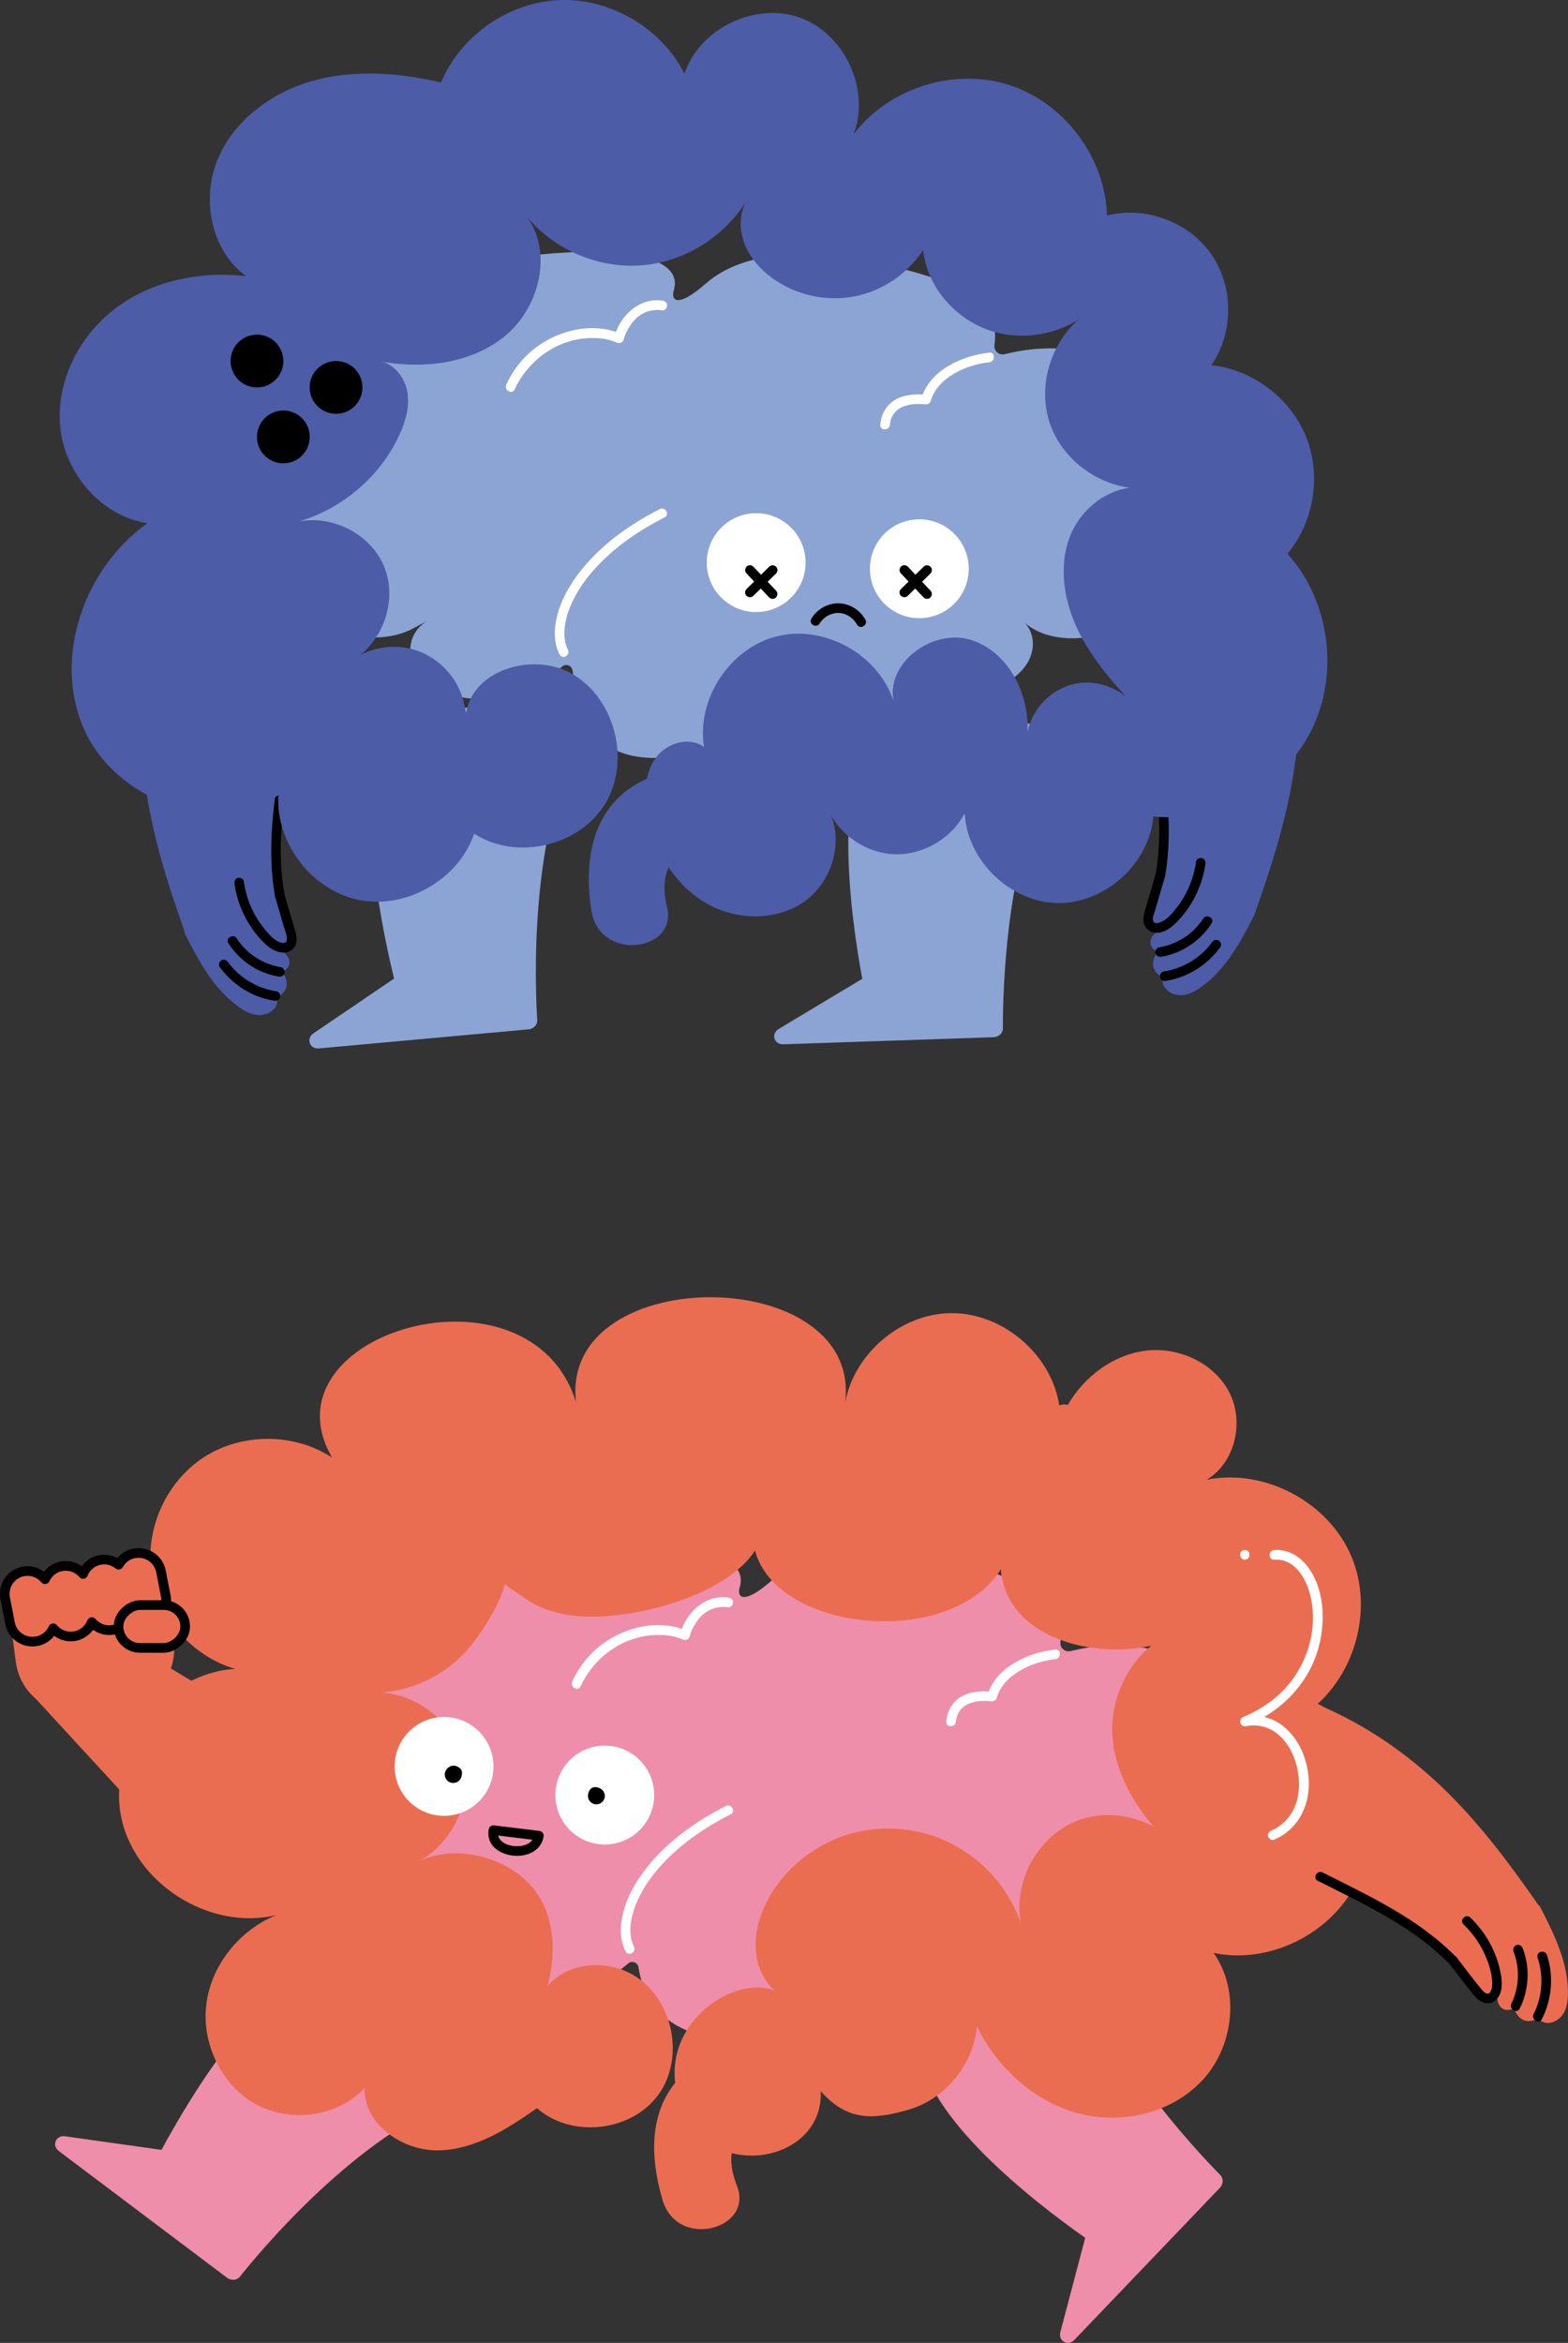
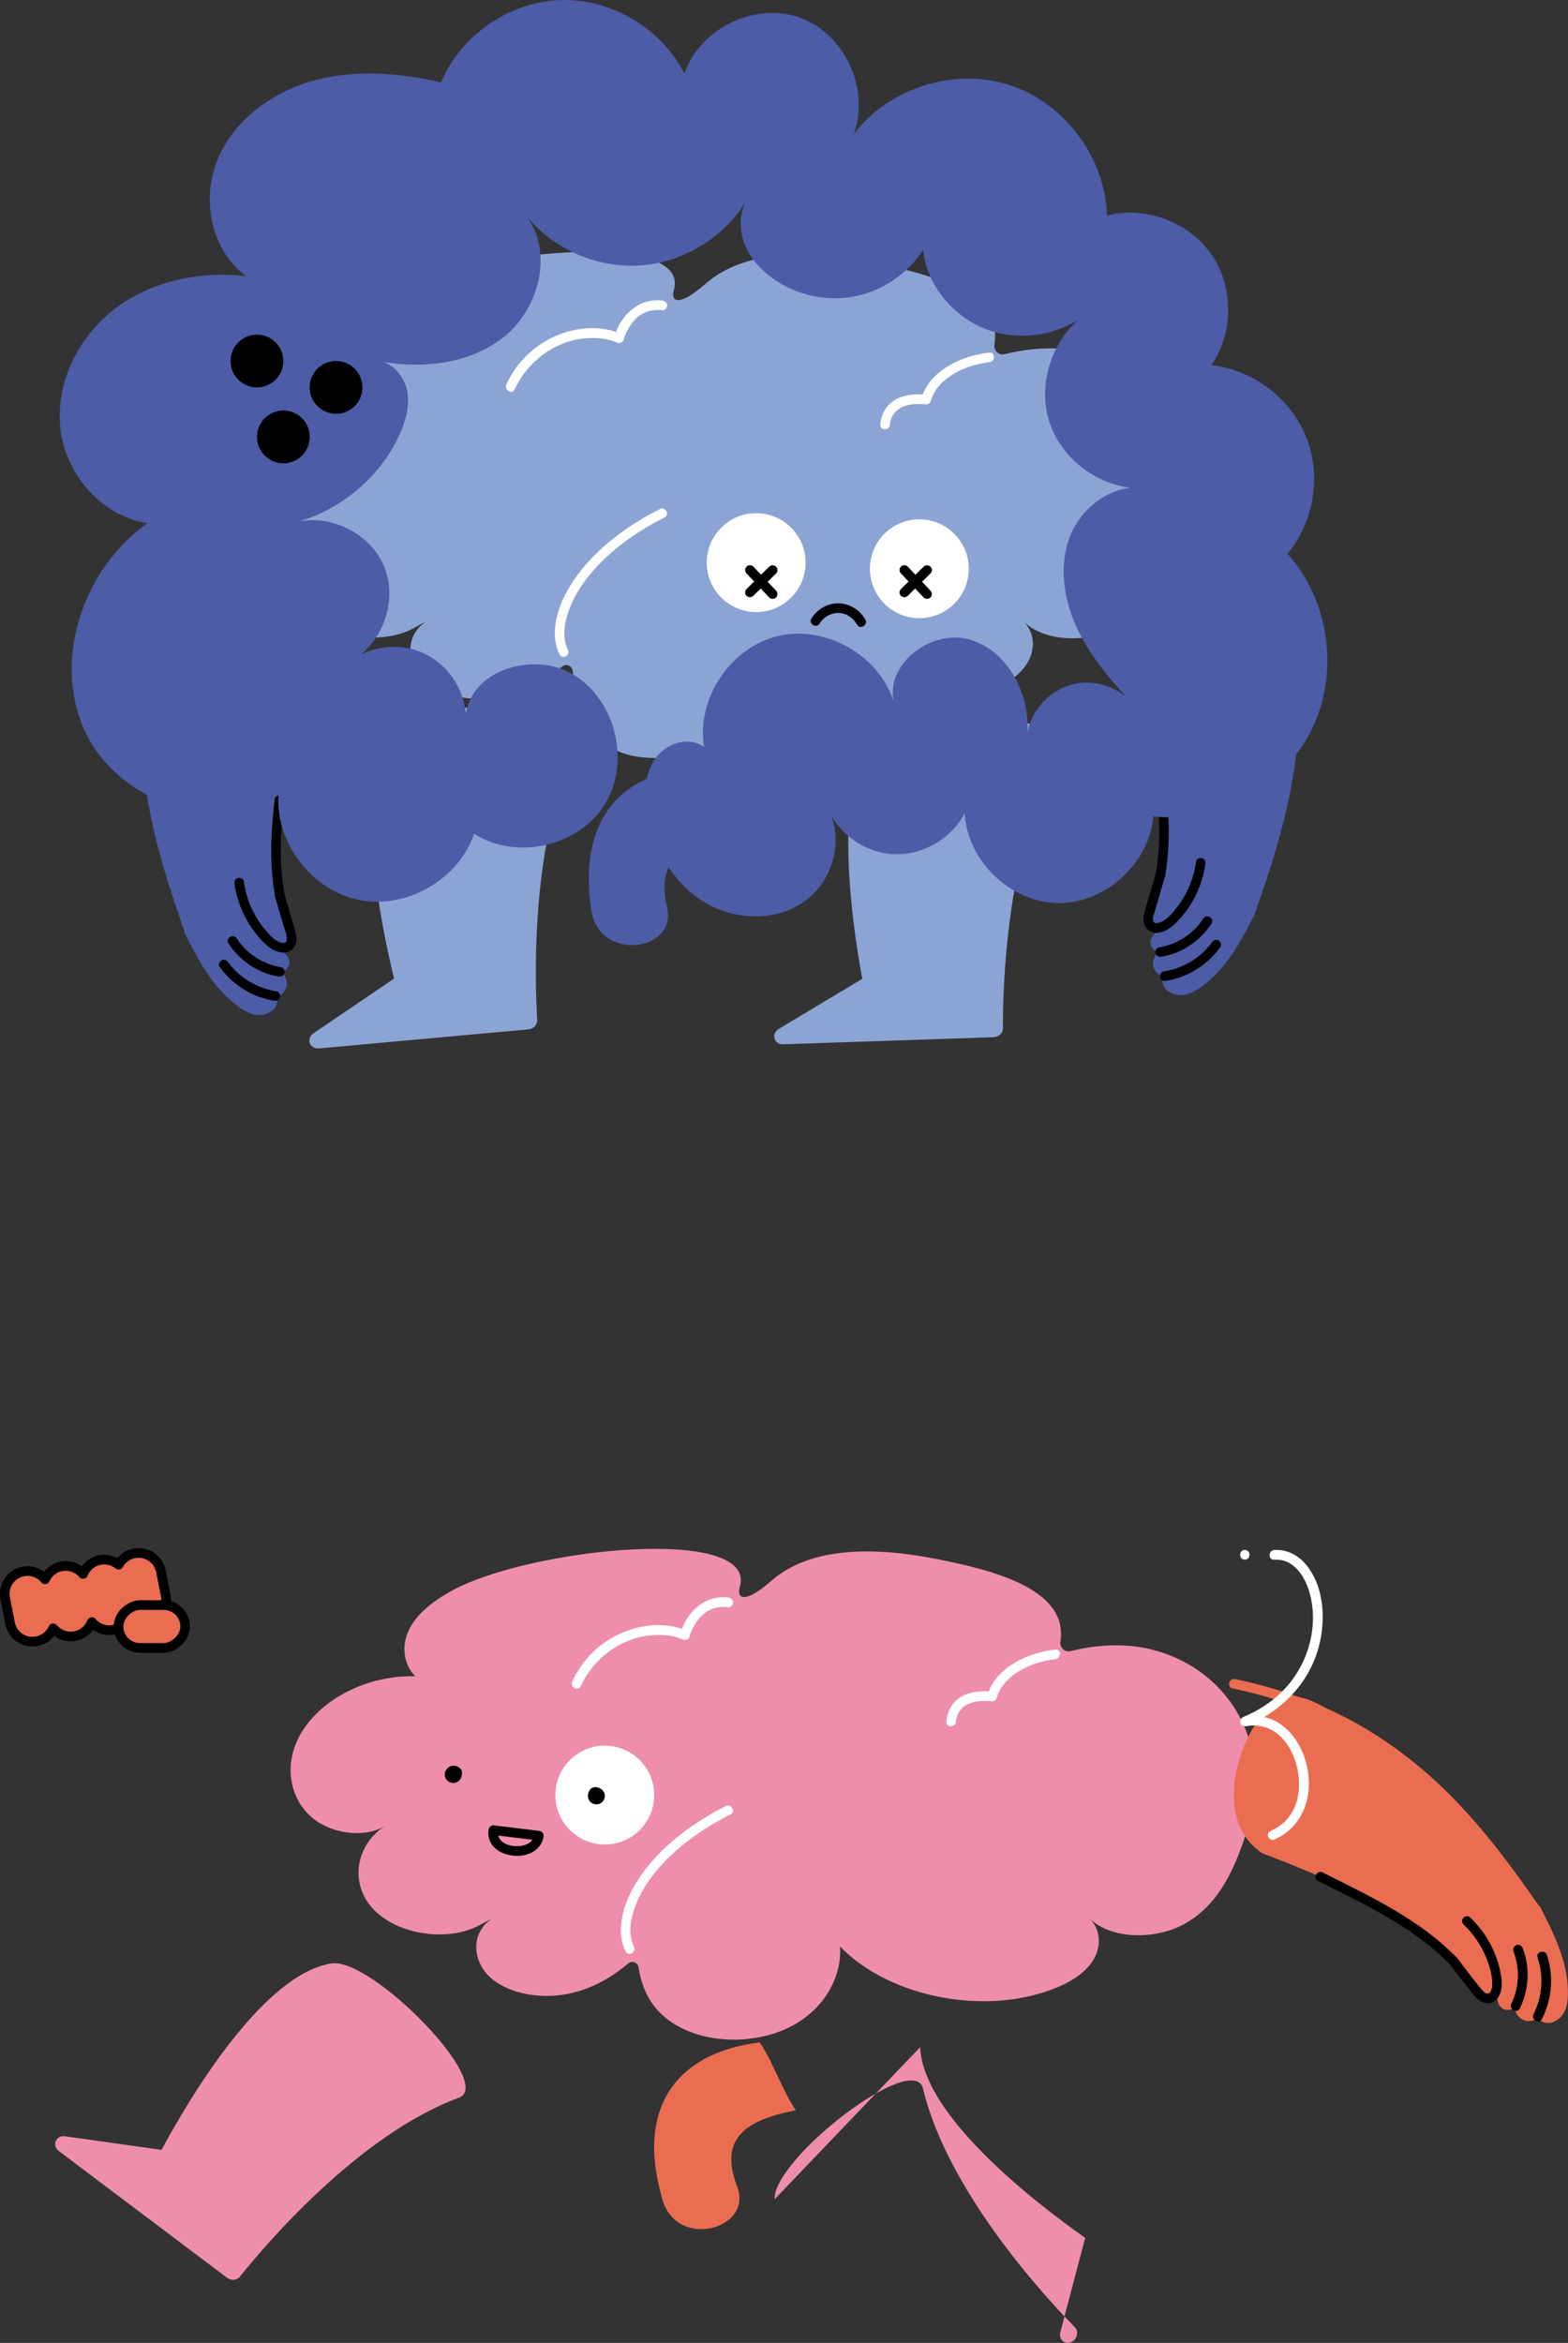
<svg xmlns="http://www.w3.org/2000/svg" id="_レイヤー_2" data-name="レイヤー 2" viewBox="0 0 243.71 363.99">
  <rect x="0" y="0" width="243.71" height="363.99" fill="#333333" stroke="none" />
  <defs>
    <style>
      .cls-1 {
        fill: #ee8eab;
      }

      .cls-2 {
        fill: #ee8eab;
      }

      .cls-3 {
        stroke-linejoin: round;
      }

      .cls-3, .cls-4 {
        stroke: #000;
        stroke-width: 1.5px;
      }

      .cls-3, .cls-4, .cls-5 {
        fill: #eb6d51;
      }

      .cls-6 {
        fill: #4c5ca7;
      }

      .cls-7 {
        fill: #fff;
      }

      .cls-4 {
        stroke-miterlimit: 10;
      }

      .cls-8 {
        fill: #8ca4d4;
      }
    </style>
  </defs>
  <g id="_レイヤー_28" data-name="レイヤー 28">
    <g>
      <g>
-         <path class="cls-1" d="M143.02,318.04c.42,10.63,17.65,23.99,25.65,29.63l-3.86,14.63c-.37,1.4,1.17,2.27,2.17,1.23l22.62-23.63c.55-.57.59-1.47.08-1.98-4-4.05-19.7-20.76-23.6-37.07-1.43-5.99-23.31,10.9-23.06,17.19Z" />
+         <path class="cls-1" d="M143.02,318.04c.42,10.63,17.65,23.99,25.65,29.63l-3.86,14.63c-.37,1.4,1.17,2.27,2.17,1.23c.55-.57.59-1.47.08-1.98-4-4.05-19.7-20.76-23.6-37.07-1.43-5.99-23.31,10.9-23.06,17.19Z" />
        <path class="cls-1" d="M51.5,305.04c-10.51,1.67-21.75,20.36-26.4,28.96l-14.99-2.11c-1.43-.2-2.11,1.43-.96,2.3l26.14,19.68c.63.48,1.53.41,1.98-.15,3.55-4.45,18.29-22.01,34.03-27.81,5.78-2.13-13.57-21.86-19.79-20.87Z" />
        <path class="cls-2" d="M76.55,298.03c-3.42,2.12-3.24,6.7-.21,9.3,3.04,2.6,8.08,3.3,12.3,2.36,3.52-.79,6.51-2.54,9-4.65.6-.51,1.49-.15,1.61.62.66,4.39,2.93,7.88,7.56,9.82,5.29,2.22,12.05,1.72,16.75-.99s7.29-7.42,7.01-12.08c7.26,7.51,21.11,10.56,31.89,7.04,2.82-.92,5.49-2.3,7.06-4.35s1.81-4.87,0-6.88c3.58,3.21,10.31,3.06,14.61.66,4.3-2.4,6.61-6.42,8.23-10.39,2.06-5.07,3.28-10.47,2.36-15.82-.92-5.35-4.17-10.64-9.7-13.93-5.05-3-11.18-4.05-18.62-2.23-.92.23-1.73-.56-1.58-1.49,1.27-8.21-10.69-11.14-19.33-12.83-9.34-1.84-19.41-2.01-25.56,3.37-4.47,3.91-5.41,2.55-4.96,1.05,2.94-9.74-32.5-6.13-44.65.47-2.73,1.48-5.25,3.35-6.57,5.76-1.32,2.41-1.27,5.43.78,7.58-9.57-.25-18.47,5.92-19.3,13.41-.35,3.15.71,6.58,3.63,8.84,2.93,2.25,7.92,2.92,11.03.98-4.61,2.94-5.55,8.85-2.03,12.78,3.52,3.93,10.97,5.3,16.1,2.95" />
        <path class="cls-7" d="M112.82,280.58c-4.57,2.33-8.93,5.38-12.16,9.41-2.1,2.62-3.86,5.76-4.14,9.17-.11,1.37.08,2.78.72,4.01.44.86,1.74.1,1.29-.76s-.58-1.84-.54-2.88c.05-1.32.42-2.65.94-3.88,1.48-3.55,4.18-6.53,7.11-8.95,2.31-1.9,4.86-3.48,7.52-4.83.86-.44.1-1.73-.76-1.29h0Z" />
        <path class="cls-7" d="M113.19,248.19c-3.62-.47-6.55,2.31-7.46,5.65l1.1-.45c-4.9-2.15-10.98-.32-14.69,3.29-1.34,1.3-2.41,2.86-3.19,4.55-.4.87.89,1.63,1.29.76,2.26-4.86,7.14-8.18,12.57-7.98,1.11.04,2.25.24,3.27.69.43.19.96.06,1.1-.45.25-.9.66-1.7,1.26-2.52,1.15-1.56,2.82-2.28,4.75-2.03.4.05.75-.38.75-.75,0-.45-.35-.7-.75-.75h0Z" />
        <path class="cls-7" d="M164.02,256.28c-4.19.44-9.28,2.72-10.55,7.11l.92-.52c-1.18-.18-2.44-.14-3.6.16-2.18.57-3.52,2.21-3.71,4.44-.08.96,1.42.96,1.5,0,.14-1.71,1.29-2.72,2.91-3.07.58-.12,1.17-.16,1.78-.14.22,0,.44.02.65.04.23.02.16.02.08,0,.4.06.8-.1.92-.52,1.07-3.69,5.6-5.64,9.1-6.01.95-.1.96-1.6,0-1.5h0Z" />
-         <path class="cls-5" d="M85.02,308.66c3.1-3.86,9.24-4.31,13.49-1.78,6.11,3.64,8,12.83,3.8,18.58-4.19,5.75-13.52,6.77-18.85,2.06-4.59,3.24-9.64,6.43-15.26,6.56-5.62.13-11.7-4.07-11.53-9.69-4.18,4.5-11.55,5.48-16.93,2.5s-8.45-9.48-7.66-15.58,5.2-11.5,10.9-13.8c-10.49,2.58-22.42-5.08-24.24-15.73s7.03-21.93,17.83-22.5c-6.71-1.93-12.03-8.02-13.03-14.93s2.36-14.27,8.25-18.02c5.89-3.76,13.98-3.71,19.82.11-11.2-19.36,30.8-31.64,37.92-8.58-2.62-22.11,45.61-21.66,41.71.75,1.08-7.96,8.56-14.54,16.59-14.6,8.03-.06,15.61,6.41,16.81,14.35,0,0,.63-.31,1.33-.1,2.58-4.44,7.12-7.84,12.22-8.43s10.58,1.96,12.9,6.53c2.33,4.57.87,10.89-3.53,13.53,9.03-1.8,18.98,3.49,22.52,12s.31,19.29-7.34,24.44c8.22,4.7,12.16,15.72,8.79,24.57-3.37,8.85-13.65,14.46-22.91,12.5,4.11,5.79,3.17,14.38-1.6,19.64s-12.69,7.13-19.54,5.26-12.52-7.12-15.65-13.5c-.49,5.92-4.92,11.32-10.62,12.96-5.71,1.65-9.57,1.69-13.65-2.87.5,10.92-16.29,14.13-21.26,3.39-6.59-14.27,11.06-24.01,16.33-17.38-13.31-7.4.83-31.29,21-26.09,6.96,1.79,12.84,7.31,15.08,14.14-1.37-6.51,2.56-13.72,8.76-16.1s13.95.35,17.29,6.1c-6.03-4.75-11.18-11.36-11.84-19.01-.66-7.65,4.55-16.04,12.19-16.83-10.53,7.31-37.21,2.21-27.52-18.72,2.35,25.8-48.44,21.11-39.55-1.3,4.61,11.37-15.17,18.3-26.59,18.07-3.53-.07-7.14-.86-9.99-2.94s-6.46-3.35-4.35-9.1c4.26,3.99-.11,11.5-3.49,16-3.38,4.5-8.76,7.44-14.38,7.84,6.17.33,11.8,5.25,12.96,11.32,1.16,6.07-2.27,12.71-7.89,15.29,4.86-2.7,11.08-1.91,15.69,1.19,8.96,6.03,5.05,17.89,5.05,17.89Z" />
        <path class="cls-5" d="M102.98,341.77c-4.31-14.5,2.38-22.93,15.1-24.46,2.02,2.88,3.6,7.67,5.62,10.55-9.11,1.69-11.64,5.28-9.12,11.86,2.52,6.58-9.29,9.86-11.61,2.05Z" />
        <g>
          <path class="cls-5" d="M235.49,291.36c-11.87-15.46-18.11-18.54-28.51-25.39-6.49-4.26-8.83-2.25-11.7,1.7h0c-2.87,3.95-6.63,15.29.95,20.27,0,0,19.72,7.22,25.6,13.1,5.61,5.61,10.7,10.11,19.52,7.16,2.96-.99-1.64-11.36-5.85-16.85Z" />
          <rect class="cls-5" x="236.16" y="305.59" width="2.5" height="7.41" rx="1.24" ry="1.24" transform="translate(-22.37 18.54) rotate(-4.27)" />
          <rect class="cls-5" x="237.8" y="303.5" width="4.56" height="9.7" rx="2.27" ry="2.27" transform="translate(-32.27 28.1) rotate(-6.28)" />
          <rect class="cls-5" x="233.2" y="304.28" width="2.81" height="7.41" rx="1.4" ry="1.4" transform="translate(-22.28 18.33) rotate(-4.27)" />
          <path class="cls-5" d="M232.13,305.84c-.74-1.77-3.68-6.73-3.68-6.73-1.18-1.99-2.98-2.39-4.45-1.33-1.81,1.31-1.18,3.55-.61,4.21,2.1,2.43,3.51,4.71,5.01,6.25,1.11,1.14,2.47,2.54,3.13,1.97.66-.57,1.42-2.42.6-4.37Z" />
        </g>
        <g>
          <path class="cls-5" d="M191.57,262.31c8.28,1.72,16.2,4.84,23.2,9.62,6.11,4.17,11.34,9.47,15.96,15.21,2.55,3.16,4.92,6.47,7.23,9.81.55.79,1.85.04,1.3-.76-4.21-6.09-8.65-12.07-13.89-17.33-5.5-5.52-11.87-10.14-18.98-13.36-4.62-2.09-9.47-3.61-14.43-4.64-.94-.2-1.34,1.25-.4,1.45h0Z" />
          <path d="M204.83,292.2c7.27,3.68,14.77,7.08,20.53,13,.67.69,1.73-.37,1.06-1.06-5.86-6.02-13.45-9.5-20.84-13.24-.86-.43-1.62.86-.76,1.3h0Z" />
          <path class="cls-5" d="M238.11,297.04c1.59,3.1,3.18,6.28,3.84,9.74.28,1.49.52,3.36,0,4.82-.19.54-.66,1.1-1.26,1.19-.5.08-.45-.29-.4-.7.1-.83-1.33-1.03-1.47-.2-.07.4-1.15.7-1.45.56-.48-.22-.81-1.29-.66-1.76.25-.81-.97-1.33-1.37-.58-.13.24-.3.42-.55.54-.12.06-.44.13-.47.11-.14-.11-.12-.78-.13-.98-.03-.8.11-2.03-.6-2.6-.75-.59-1.82.46-1.06,1.06.2.16.15.97.16,1.33.02.63,0,1.35.32,1.92.84,1.5,2.99.57,3.62-.62l-1.37-.58c-.38,1.23.4,3.18,1.67,3.6,1.1.37,3.11-.35,3.33-1.6l-1.47-.2c-.21,1.77,1.36,2.68,2.89,1.93,1.88-.93,2.07-3.12,2.01-4.98-.14-4.56-2.26-8.78-4.29-12.75-.44-.86-1.73-.1-1.3.76h0Z" />
          <path d="M235.21,303.09c1.03,2.64.96,5.64-.3,8.19-.43.86.87,1.62,1.3.76,1.43-2.9,1.64-6.33.46-9.35-.15-.38-.5-.64-.92-.52-.36.1-.67.54-.52.92h0Z" />
          <path d="M238.99,304.13c.95,2.88.75,6.07-.63,8.78-.44.86.86,1.62,1.3.76,1.55-3.07,1.86-6.67.78-9.94-.3-.91-1.75-.52-1.45.4h0Z" />
          <path d="M225.36,305.21c1.23,1.58,2.45,3.17,3.7,4.74.84,1.05,2.29,1.86,3.46.75.98-.94.99-2.47.8-3.7-.25-1.6-.76-3.15-1.48-4.59-.83-1.68-1.96-3.2-3.31-4.5-.7-.67-1.76.39-1.06,1.06,1.27,1.21,2.3,2.62,3.08,4.19.7,1.42,1.29,3.1,1.38,4.7.03.53,0,1.27-.37,1.69-.43.48-.96-.11-1.26-.46-1.35-1.59-2.58-3.3-3.86-4.94-.59-.76-1.65.31-1.06,1.06h0Z" />
        </g>
-         <path class="cls-5" d="M26.55,259.22c.45-1.26.63-2.63.47-4.05l-1.29-11.08-24.67,3.55,1.4,10.57c.31,2.36,1.51,4.38,3.19,5.8h0s24.69,26.83,24.69,26.83l16.54-19.42-20.32-12.21Z" />
        <path class="cls-3" d="M20.87,241.33h-.03c-1.07.21-1.91.89-2.4,1.76-.78-.63-1.82-.94-2.89-.73h-.03c-1.23.24-2.18,1.09-2.61,2.17-.8-.94-2.06-1.44-3.35-1.19h-.03c-1.16.23-2.07,1.01-2.53,2.01-.8-.95-2.07-1.46-3.37-1.21h-.03c-1.92.38-3.17,2.23-2.8,4.15l.76,3.89c.37,1.92,2.23,3.17,4.15,2.8h.03c1.16-.23,2.07-1.01,2.53-2.01.8.95,2.07,1.46,3.37,1.21h.03c1.23-.24,2.18-1.09,2.61-2.17.8.94,2.06,1.44,3.35,1.19h.03c1.07-.21,1.91-.88,2.4-1.76.78.63,1.82.94,2.89.73h.03c1.92-.38,3.17-2.23,2.8-4.15l-.76-3.89c-.37-1.92-2.23-3.17-4.15-2.8Z" />
        <rect class="cls-4" x="20.27" y="247.5" width="6.66" height="10.36" rx="3.33" ry="3.33" transform="translate(-229.08 276.29) rotate(-90)" />
        <path class="cls-7" d="M198.04,242.32c1.45-.11,2.64.46,3.64,1.55,1.11,1.22,1.77,2.92,2.11,4.58.89,4.38-.35,9.11-3.03,12.65-1.91,2.53-4.58,4.42-7.48,5.63-.88.37-.57,1.63.4,1.45,6.57-1.22,9.74,7.61,7.52,12.63-.71,1.59-1.97,2.89-3.58,3.57-.38.16-.64.49-.52.92.09.35.55.68.92.52,3.54-1.49,5.41-4.93,5.41-8.69,0-3.49-1.48-7.23-4.41-9.27-1.69-1.17-3.73-1.51-5.73-1.14l.4,1.45c5.43-2.26,9.76-6.58,11.29-12.35,1.09-4.12.86-9.19-1.9-12.64-1.22-1.52-3.04-2.52-5.03-2.37-.96.07-.96,1.57,0,1.5h0Z" />
        <path class="cls-7" d="M193.48,242.3c.96,0,.97-1.5,0-1.5s-.97,1.5,0,1.5h0Z" />
        <g>
          <circle class="cls-7" cx="94" cy="278.88" r="7.68" />
-           <circle class="cls-7" cx="69.02" cy="274.43" r="7.68" />
          <path d="M91.41,278.72c.16-.71.58-1.17,1.3-1.06.96.15,1.44.93,1.27,1.64s-.87,1.15-1.58.99-1.15-.87-.99-1.58Z" />
          <path d="M69.16,275.4c.16-.71,1.04-1.45,2.04-.89.64.35.69.76.53,1.47-.16.71-.87,1.15-1.58.99s-1.15-.87-.99-1.58Z" />
          <path d="M83.05,284.99c-.02.16-.07.32-.11.47,0,.03-.02.06-.03.08-.04.1.06-.12,0-.02-.04.08-.08.15-.12.23-.04.06-.08.13-.12.19.09-.12,0,0-.04.04-.05.05-.1.11-.16.16-.04.04-.23.19-.09.08-.12.08-.23.16-.36.23-.06.03-.12.06-.18.09-.12.06,0,0,.02,0-.05.02-.11.04-.16.06-.13.05-.26.09-.4.12-.08.02-.16.04-.24.05-.04,0-.08.01-.12.02-.15.03.08,0-.01,0-.33.03-.66.04-.99.02-.07,0-.14-.01-.22-.02.18.02-.06-.01-.11-.02-.16-.03-.32-.07-.48-.11s-.3-.1-.45-.16c.15.06-.04-.02-.09-.04-.07-.03-.14-.07-.2-.11s-.13-.08-.19-.12c-.04-.03-.22-.16-.08-.05-.11-.09-.22-.19-.32-.3-.02-.03-.05-.05-.07-.08-.09-.1.05.08,0,0-.05-.07-.09-.13-.13-.2-.04-.06-.07-.13-.1-.19.09.18-.02-.06-.04-.12-.02-.07-.03-.14-.05-.21-.03-.13,0,0,0,.03,0-.05,0-.09-.01-.14,0-.09,0-.18,0-.27,0-.04,0-.08.01-.12-.02.14,0,.01.01-.05l-.72.55c2.06.25,4.11.5,6.17.75l.88.11c.4.05.75-.38.75-.75,0-.45-.35-.7-.75-.75-2.06-.25-4.11-.5-6.17-.75l-.88-.11c-.3-.04-.67.26-.72.55-.74,3.74,4.39,5.18,7,3.48.78-.51,1.35-1.29,1.49-2.22.06-.4-.1-.81-.52-.92-.36-.1-.86.12-.92.52Z" />
        </g>
      </g>
      <g>
        <path class="cls-8" d="M136.37,112.95c-7.13,7.9-4.13,29.5-2.35,39.12l-12.98,7.78c-1.24.74-.75,2.44.7,2.39l32.7-1.1c.79-.03,1.44-.64,1.44-1.36-.03-5.69.41-28.62,9.01-43.02,3.16-5.29-24.29-8.48-28.51-3.81Z" />
        <path class="cls-8" d="M61.38,112.84c-6.67,8.29-2.45,29.69-.13,39.19l-12.52,8.5c-1.2.81-.61,2.48.83,2.35l32.58-2.96c.79-.07,1.41-.72,1.36-1.44-.35-5.68-1.21-28.59,6.56-43.46,2.86-5.46-24.73-7.09-28.68-2.19Z" />
        <path class="cls-6" d="M91.9,141.43c-2.25-14.95,5.54-22.38,18.35-22.13,1.6,3.13,2.5,8.1,4.11,11.23-9.25.41-12.26,3.61-10.67,10.48,1.58,6.86-10.56,8.47-11.78.42Z" />
        <path class="cls-8" d="M66.29,96.54c-3.42,2.12-3.24,6.7-.21,9.3,3.04,2.6,8.08,3.3,12.3,2.36,3.52-.79,6.51-2.54,9-4.65.6-.51,1.49-.15,1.61.62.66,4.39,1.8,12.08,9.97,13.37,11.31,1.79,21.89-7.92,21.36-16.62,7.26,7.51,21.11,10.56,31.89,7.04,2.82-.92,5.49-2.3,7.06-4.35s1.81-4.87,0-6.88c3.58,3.21,10.31,3.06,14.61.66,4.3-2.4,6.61-6.42,8.23-10.39,2.06-5.07,3.28-10.47,2.36-15.82-.92-5.35-4.17-10.64-9.7-13.93-5.05-3-11.18-4.05-18.62-2.23-.92.23-1.73-.56-1.58-1.49,1.27-8.21-10.69-11.14-19.33-12.83-9.34-1.84-19.41-2.01-25.56,3.37-4.47,3.91-5.41,2.55-4.96,1.05,2.94-9.74-32.5-6.13-44.65.47-2.73,1.48-5.25,3.35-6.57,5.76-1.32,2.41-1.27,5.43.78,7.58-9.57-.25-18.47,5.92-19.3,13.41-.35,3.15.71,6.58,3.63,8.84s7.92,2.92,11.03.98c-4.61,2.94-5.55,8.85-2.03,12.78,3.52,3.93,10.97,5.3,16.1,2.95" />
        <path class="cls-7" d="M102.56,79.09c-4.57,2.33-8.93,5.38-12.16,9.41-2.1,2.62-3.86,5.76-4.14,9.17-.11,1.37.08,2.78.72,4.01.44.86,1.74.1,1.29-.76s-.58-1.84-.54-2.88c.05-1.32.42-2.65.94-3.88,1.48-3.55,4.18-6.53,7.11-8.95,2.31-1.9,4.86-3.48,7.52-4.83.86-.44.1-1.73-.76-1.29h0Z" />
        <path class="cls-7" d="M102.94,46.7c-3.62-.47-6.55,2.31-7.46,5.65l1.1-.45c-4.9-2.15-10.98-.32-14.69,3.29-1.34,1.3-2.41,2.86-3.19,4.55-.4.87.89,1.63,1.29.76,2.26-4.86,7.14-8.18,12.57-7.98,1.11.04,2.25.24,3.27.69.43.19.96.06,1.1-.45.25-.9.66-1.7,1.26-2.52,1.15-1.56,2.82-2.28,4.75-2.03.4.05.75-.38.75-.75,0-.45-.35-.7-.75-.75h0Z" />
        <path class="cls-7" d="M153.76,54.79c-4.19.44-9.28,2.72-10.55,7.11l.92-.52c-1.18-.18-2.44-.14-3.6.16-2.18.57-3.52,2.21-3.71,4.44-.08.96,1.42.96,1.5,0,.14-1.71,1.29-2.72,2.91-3.07.58-.12,1.17-.16,1.78-.14.22,0,.44.02.65.04.23.02.16.02.08,0,.4.06.8-.1.92-.52,1.07-3.69,5.6-5.64,9.1-6.01.95-.1.96-1.6,0-1.5h0Z" />
        <g>
          <path class="cls-6" d="M196.76,135.99c5.61-18.66,4.47-25.53,3.95-37.97-.33-7.76-3.34-8.48-8.21-8.5h0c-4.88-.02-16.28,3.55-15.9,12.61,0,0,5.66,20.22,4.32,28.42-1.28,7.83-1.96,14.59,5.59,20.03,2.53,1.83,8.26-7.97,10.25-14.59Z" />
          <rect class="cls-6" x="182.08" y="144.32" width="2.5" height="7.41" rx="1.24" ry="1.24" transform="translate(178.83 -87.56) rotate(49.99)" />
          <rect class="cls-6" x="183.37" y="144.79" width="4.56" height="9.7" rx="2.27" ry="2.27" transform="translate(172.56 -88.45) rotate(47.98)" />
          <rect class="cls-6" x="181.35" y="141.28" width="2.81" height="7.41" rx="1.4" ry="1.4" transform="translate(176.3 -88.21) rotate(49.99)" />
          <path class="cls-6" d="M183.05,141.72c1-1.63,3.31-6.92,3.31-6.92.93-2.12.2-3.82-1.52-4.39-2.12-.71-3.57,1.12-3.77,1.97-.75,3.12-1.78,5.6-2.14,7.72-.27,1.57-.62,3.49.23,3.69s2.79-.26,3.9-2.07Z" />
        </g>
        <g>
          <path class="cls-6" d="M194.74,83.49c3.43,7.7,5.5,15.96,5.69,24.41.17,7.41-1.08,14.74-3.05,21.86-1.09,3.92-2.38,7.78-3.74,11.61-.32.91,1.12,1.3,1.45.4,2.47-6.97,4.73-14.04,5.92-21.36,1.26-7.72,1.27-15.58-.27-23.27-1-4.97-2.63-9.78-4.7-14.41-.39-.88-1.69-.12-1.3.76h0Z" />
          <path d="M178.19,111.73c1.25,7.97,2.86,15.99,1.43,24.05-.17.94,1.28,1.35,1.45.4,1.48-8.35-.14-16.6-1.43-24.85-.15-.95-1.59-.55-1.45.4h0Z" />
          <path class="cls-6" d="M193.72,141.36c-1.47,2.87-2.99,5.8-5.13,8.25-1.04,1.18-2.22,2.27-3.59,3.05-.73.42-1.57.7-2.36.25-.55-.31-.49-.58.03-.87.85-.47.1-1.71-.76-1.3.1-.05-.11-.04-.2-.07-.18-.06-.36-.19-.51-.31s-.42-.3-.47-.49c-.14-.48.55-1.43.98-1.58.94-.32.54-1.57-.4-1.45-.26.04-1.02-.25-.99-.48s.59-.58.77-.72c.7-.54,1.67-1.1,1.72-2.08s-1.45-.96-1.5,0c0-.11-.21.18-.31.27-.23.2-.48.38-.72.56-.5.38-1.08.79-1.34,1.39-.7,1.65,1.45,2.68,2.77,2.5l-.4-1.45c-1.25.42-2.4,2.14-2.02,3.47.36,1.23,2.19,2.29,3.37,1.72l-.76-1.3c-.73.41-1.34,1.11-1.17,2.01.16.82.86,1.38,1.61,1.67,2.08.8,4.17-.81,5.66-2.11,3.13-2.74,5.12-6.54,6.99-10.19.44-.86-.85-1.62-1.3-.76h0Z" />
          <path d="M187.01,142.72c-1.54,2.4-4.09,4.01-6.89,4.47-.4.07-.62.56-.52.92.12.42.52.59.92.52,3.18-.52,6.04-2.46,7.79-5.16.52-.81-.77-1.57-1.3-.76h0Z" />
          <path d="M188.38,146.39c-1.79,2.47-4.56,4.09-7.56,4.55-.4.06-.62.56-.52.92.12.43.52.59.92.52,3.4-.53,6.45-2.47,8.46-5.24.24-.33.06-.84-.27-1.03-.38-.22-.79-.06-1.03.27h0Z" />
          <path d="M179.62,135.78c-.55,1.87-1.1,3.73-1.64,5.6-.21.74-.4,1.54-.11,2.29.27.69.88,1.14,1.61,1.23,1.39.16,2.62-.81,3.52-1.75,1.09-1.13,2.02-2.43,2.74-3.84.81-1.59,1.36-3.3,1.61-5.07.06-.4-.1-.81-.52-.92-.35-.1-.87.12-.92.52-.36,2.59-1.38,5.09-3,7.15-.68.87-1.51,1.92-2.59,2.31-.29.11-.76.24-.99-.04-.34-.41.02-1.23.15-1.65.53-1.8,1.06-3.61,1.58-5.41.27-.93-1.18-1.32-1.45-.4h0Z" />
        </g>
        <g>
          <path class="cls-6" d="M27.05,139.06c-5.61-18.66-4.47-25.53-3.95-37.97.33-7.76,3.34-8.48,8.21-8.5h0c4.88-.02,16.28,3.55,15.9,12.61,0,0-5.66,20.22-4.32,28.42,1.28,7.83,1.96,14.59-5.59,20.03-2.53,1.83-8.26-7.97-10.25-14.59Z" />
          <rect class="cls-6" x="39.24" y="147.39" width="2.5" height="7.41" rx="1.24" ry="1.24" transform="translate(-101.27 84.96) rotate(-49.99)" />
          <rect class="cls-6" x="35.88" y="147.87" width="4.56" height="9.7" rx="2.27" ry="2.27" transform="translate(-100.84 78.84) rotate(-47.98)" />
          <rect class="cls-6" x="39.65" y="144.35" width="2.81" height="7.41" rx="1.4" ry="1.4" transform="translate(-98.74 84.31) rotate(-49.99)" />
          <path class="cls-6" d="M40.76,144.8c-1-1.63-3.31-6.92-3.31-6.92-.93-2.12-.2-3.82,1.52-4.39,2.12-.71,3.57,1.12,3.77,1.97.75,3.12,1.78,5.6,2.14,7.72.27,1.57.62,3.49-.23,3.69s-2.79-.26-3.9-2.07Z" />
        </g>
        <g>
          <path class="cls-6" d="M27.78,85.81c-3.5,7.86-5.65,16.24-5.89,24.86-.21,7.54,1.03,15.03,3.02,22.28,1.1,4.02,2.43,7.96,3.82,11.89.32.9,1.77.51,1.45-.4-2.42-6.82-4.63-13.74-5.84-20.88-1.28-7.56-1.33-15.31.17-22.84.97-4.88,2.54-9.62,4.57-14.16.39-.87-.9-1.64-1.3-.76h0Z" />
          <path d="M44.18,114.4c-1.29,8.25-2.91,16.5-1.43,24.85.17.95,1.61.55,1.45-.4-1.43-8.06.18-16.09,1.43-24.05.15-.94-1.3-1.35-1.45-.4h0Z" />
          <path class="cls-6" d="M28.8,145.19c1.87,3.64,3.86,7.45,6.99,10.19,1.49,1.3,3.58,2.91,5.66,2.11.75-.29,1.45-.84,1.61-1.67.17-.89-.43-1.6-1.17-2.01l-.76,1.3c1.19.56,3.02-.49,3.37-1.72.38-1.33-.77-3.05-2.02-3.47l-.4,1.45c1.32.18,3.47-.85,2.77-2.5-.25-.58-.79-.98-1.28-1.35-.24-.19-.49-.36-.73-.56-.1-.09-.22-.18-.31-.29-.06-.08-.06-.12-.05-.02-.05-.96-1.55-.97-1.5,0s1.02,1.54,1.72,2.08c.18.14.75.49.77.72s-.74.51-.99.48c-.93-.13-1.34,1.13-.4,1.45.44.15,1.12,1.1.98,1.58-.06.19-.32.38-.47.49s-.33.24-.51.31c-.09.03-.3.02-.2.07-.86-.41-1.61.82-.76,1.3.48.26.6.5.1.82-.79.51-1.67.22-2.42-.21-1.37-.78-2.56-1.87-3.59-3.05-2.14-2.44-3.65-5.38-5.13-8.25-.44-.86-1.74-.1-1.3.76h0Z" />
          <path d="M35.5,146.55c1.74,2.7,4.6,4.63,7.79,5.16.4.07.81-.1.92-.52.1-.36-.12-.86-.52-.92-2.8-.46-5.35-2.07-6.89-4.47-.52-.81-1.82-.06-1.3.76h0Z" />
          <path d="M34.14,150.22c2.01,2.77,5.06,4.72,8.46,5.24.4.06.81-.1.92-.52.1-.36-.12-.86-.52-.92-3-.46-5.78-2.09-7.56-4.55-.24-.33-.65-.49-1.03-.27-.32.19-.51.7-.27,1.03h0Z" />
          <path d="M42.74,139.26c.46,1.56.91,3.12,1.37,4.68.17.58,1.11,2.76-.25,2.54-1.1-.18-1.94-1.2-2.62-2-.84-.98-1.53-2.09-2.09-3.26-.64-1.36-1.05-2.82-1.26-4.3-.06-.4-.57-.62-.92-.52-.43.12-.58.52-.52.92.44,3.13,1.83,6.1,3.93,8.46.93,1.04,2.04,2.08,3.5,2.21.67.06,1.34-.19,1.77-.72.5-.64.51-1.44.34-2.21-.22-1-.57-1.99-.86-2.98-.31-1.07-.63-2.14-.94-3.21-.27-.92-1.72-.53-1.45.4h0Z" />
        </g>
        <path class="cls-6" d="M72.44,110.81c1.04-6.87,10.62-9.59,16.6-6.05,6.65,3.93,9.03,13.64,4.96,20.21s-13.82,8.75-20.3,4.55c-2.41,7.09-10.47,11.75-17.82,10.31s-13.05-8.8-12.61-16.28c-10.23,6.41-25.36.75-30.23-10.31s.03-24.98,9.88-31.96c-7.08-1.05-12.72-7.57-13.53-14.68s2.81-14.35,8.52-18.67c5.71-4.32,13.23-5.86,20.34-5.03-5.41-3.92-6.99-11.87-4.46-18.05,2.53-6.18,8.48-10.55,14.92-12.32s13.33-1.23,19.84.28C71.59,5.51,79.11.3,87.02.01s15.79,4.37,19.36,11.43c2.36-7.02,10.98-11.19,17.95-8.7s10.98,11.2,8.35,18.12c5.43-7.2,15.59-10.41,24.17-7.66,8.58,2.75,14.97,11.28,15.2,20.29,5.93-1.54,12.69.96,16.2,5.98s3.52,12.23.03,17.27c6.42.68,12.29,5.11,14.71,11.09,2.42,5.98,1.27,13.25-2.88,18.2,6.61,7.32,8.12,18.8,3.63,27.59s-14.68,14.29-24.48,13.22c-.62,7.34-7.53,13.59-14.89,13.46-7.36-.13-14.06-6.6-14.43-13.96-2.05,3.96-6.5,6.54-10.95,6.37s-8.69-3.1-10.42-7.21c2.82,4.76.9,11.5-3.66,14.64s-11,2.83-15.68-.13-7.65-8.19-8.62-13.64c-.51-2.88-.45-6.05,1.19-8.47,1.65-2.42,5.29-3.6,7.63-1.83-1.23-7.48,4.06-15.46,11.43-17.24,7.37-1.78,15.72,2.91,18.03,10.13-1.21-5.97,5.99-11.28,11.84-9.59s9.28,8.28,8.98,14.37c.69-3.67,3.75-6.78,7.42-7.52s7.7.94,9.75,4.06c-3.47-3.74-6.96-7.58-9.23-12.16s-3.19-10.06-1.33-14.82,6.99-8.37,12.01-7.44c-6.6.46-13.23-4.04-15.24-10.34s.77-13.81,6.42-17.27c-4.3,3.76-10.7,4.94-16.06,2.96-5.36-1.98-9.46-7.03-9.97-12.37-2.43,3.75-6.45,6.44-10.84,7.24s-9.11-.29-12.7-2.95c-1.94-1.43-3.59-3.35-4.36-5.63s-.59-4.95.8-6.92c-3.33,5.93-9.71,10.04-16.48,10.63-6.78.59-13.76-2.36-18.07-7.63,4.18,5.59,2.03,14.25-3.39,18.66-5.42,4.41-13.07,5.16-19.92,3.8,2.39.14,4.3,2.33,4.76,4.68s-.24,4.78-1.25,6.95c-3.16,6.78-9.55,11.97-16.84,13.68,5.56-1.84,12.27,1.24,14.51,6.65s-.34,12.33-5.56,14.96c2.97-2.4,7.21-3.13,10.81-1.84s6.42,4.53,7.19,8.27" />
        <g>
          <circle class="cls-7" cx="142.89" cy="88.36" r="7.68" />
          <circle class="cls-7" cx="117.53" cy="87.41" r="7.68" />
          <path d="M127.4,96.85c.62-1.01,1.76-1.65,2.95-1.62s2.28.76,2.85,1.8c.46.85,1.76.09,1.3-.76-.82-1.5-2.43-2.5-4.14-2.54s-3.36.92-4.25,2.37c-.5.83.79,1.58,1.3.76h0Z" />
        </g>
        <g>
          <path d="M140.03,89.09c1.03,1.09,2.05,2.17,3.08,3.26.15.16.3.31.45.47.27.29.79.29,1.06,0s.29-.76,0-1.06c-1.03-1.09-2.05-2.17-3.08-3.26-.15-.16-.3-.31-.45-.47-.27-.29-.79-.29-1.06,0s-.29.76,0,1.06h0Z" />
          <path d="M141.09,92.57c1.03-1.01,2.06-2.03,3.09-3.04l.44-.43c.28-.28.3-.79,0-1.06s-.76-.29-1.06,0c-1.03,1.01-2.06,2.03-3.09,3.04l-.44.43c-.28.28-.3.79,0,1.06s.76.29,1.06,0h0Z" />
        </g>
        <g>
          <path d="M116.03,89.09c1.03,1.09,2.05,2.17,3.08,3.26.15.16.3.31.45.47.27.29.79.29,1.06,0s.29-.76,0-1.06c-1.03-1.09-2.05-2.17-3.08-3.26-.15-.16-.3-.31-.45-.47-.27-.29-.79-.29-1.06,0s-.29.76,0,1.06h0Z" />
          <path d="M117.09,92.57c1.03-1.01,2.06-2.03,3.09-3.04l.44-.43c.28-.28.3-.79,0-1.06s-.76-.29-1.06,0c-1.03,1.01-2.06,2.03-3.09,3.04l-.44.43c-.28.28-.3.79,0,1.06s.76.29,1.06,0h0Z" />
        </g>
        <g>
          <circle cx="39.94" cy="56.09" r="4.1" />
          <circle cx="44.04" cy="67.88" r="4.1" />
          <circle cx="52.23" cy="60.19" r="4.1" />
        </g>
      </g>
    </g>
  </g>
</svg>